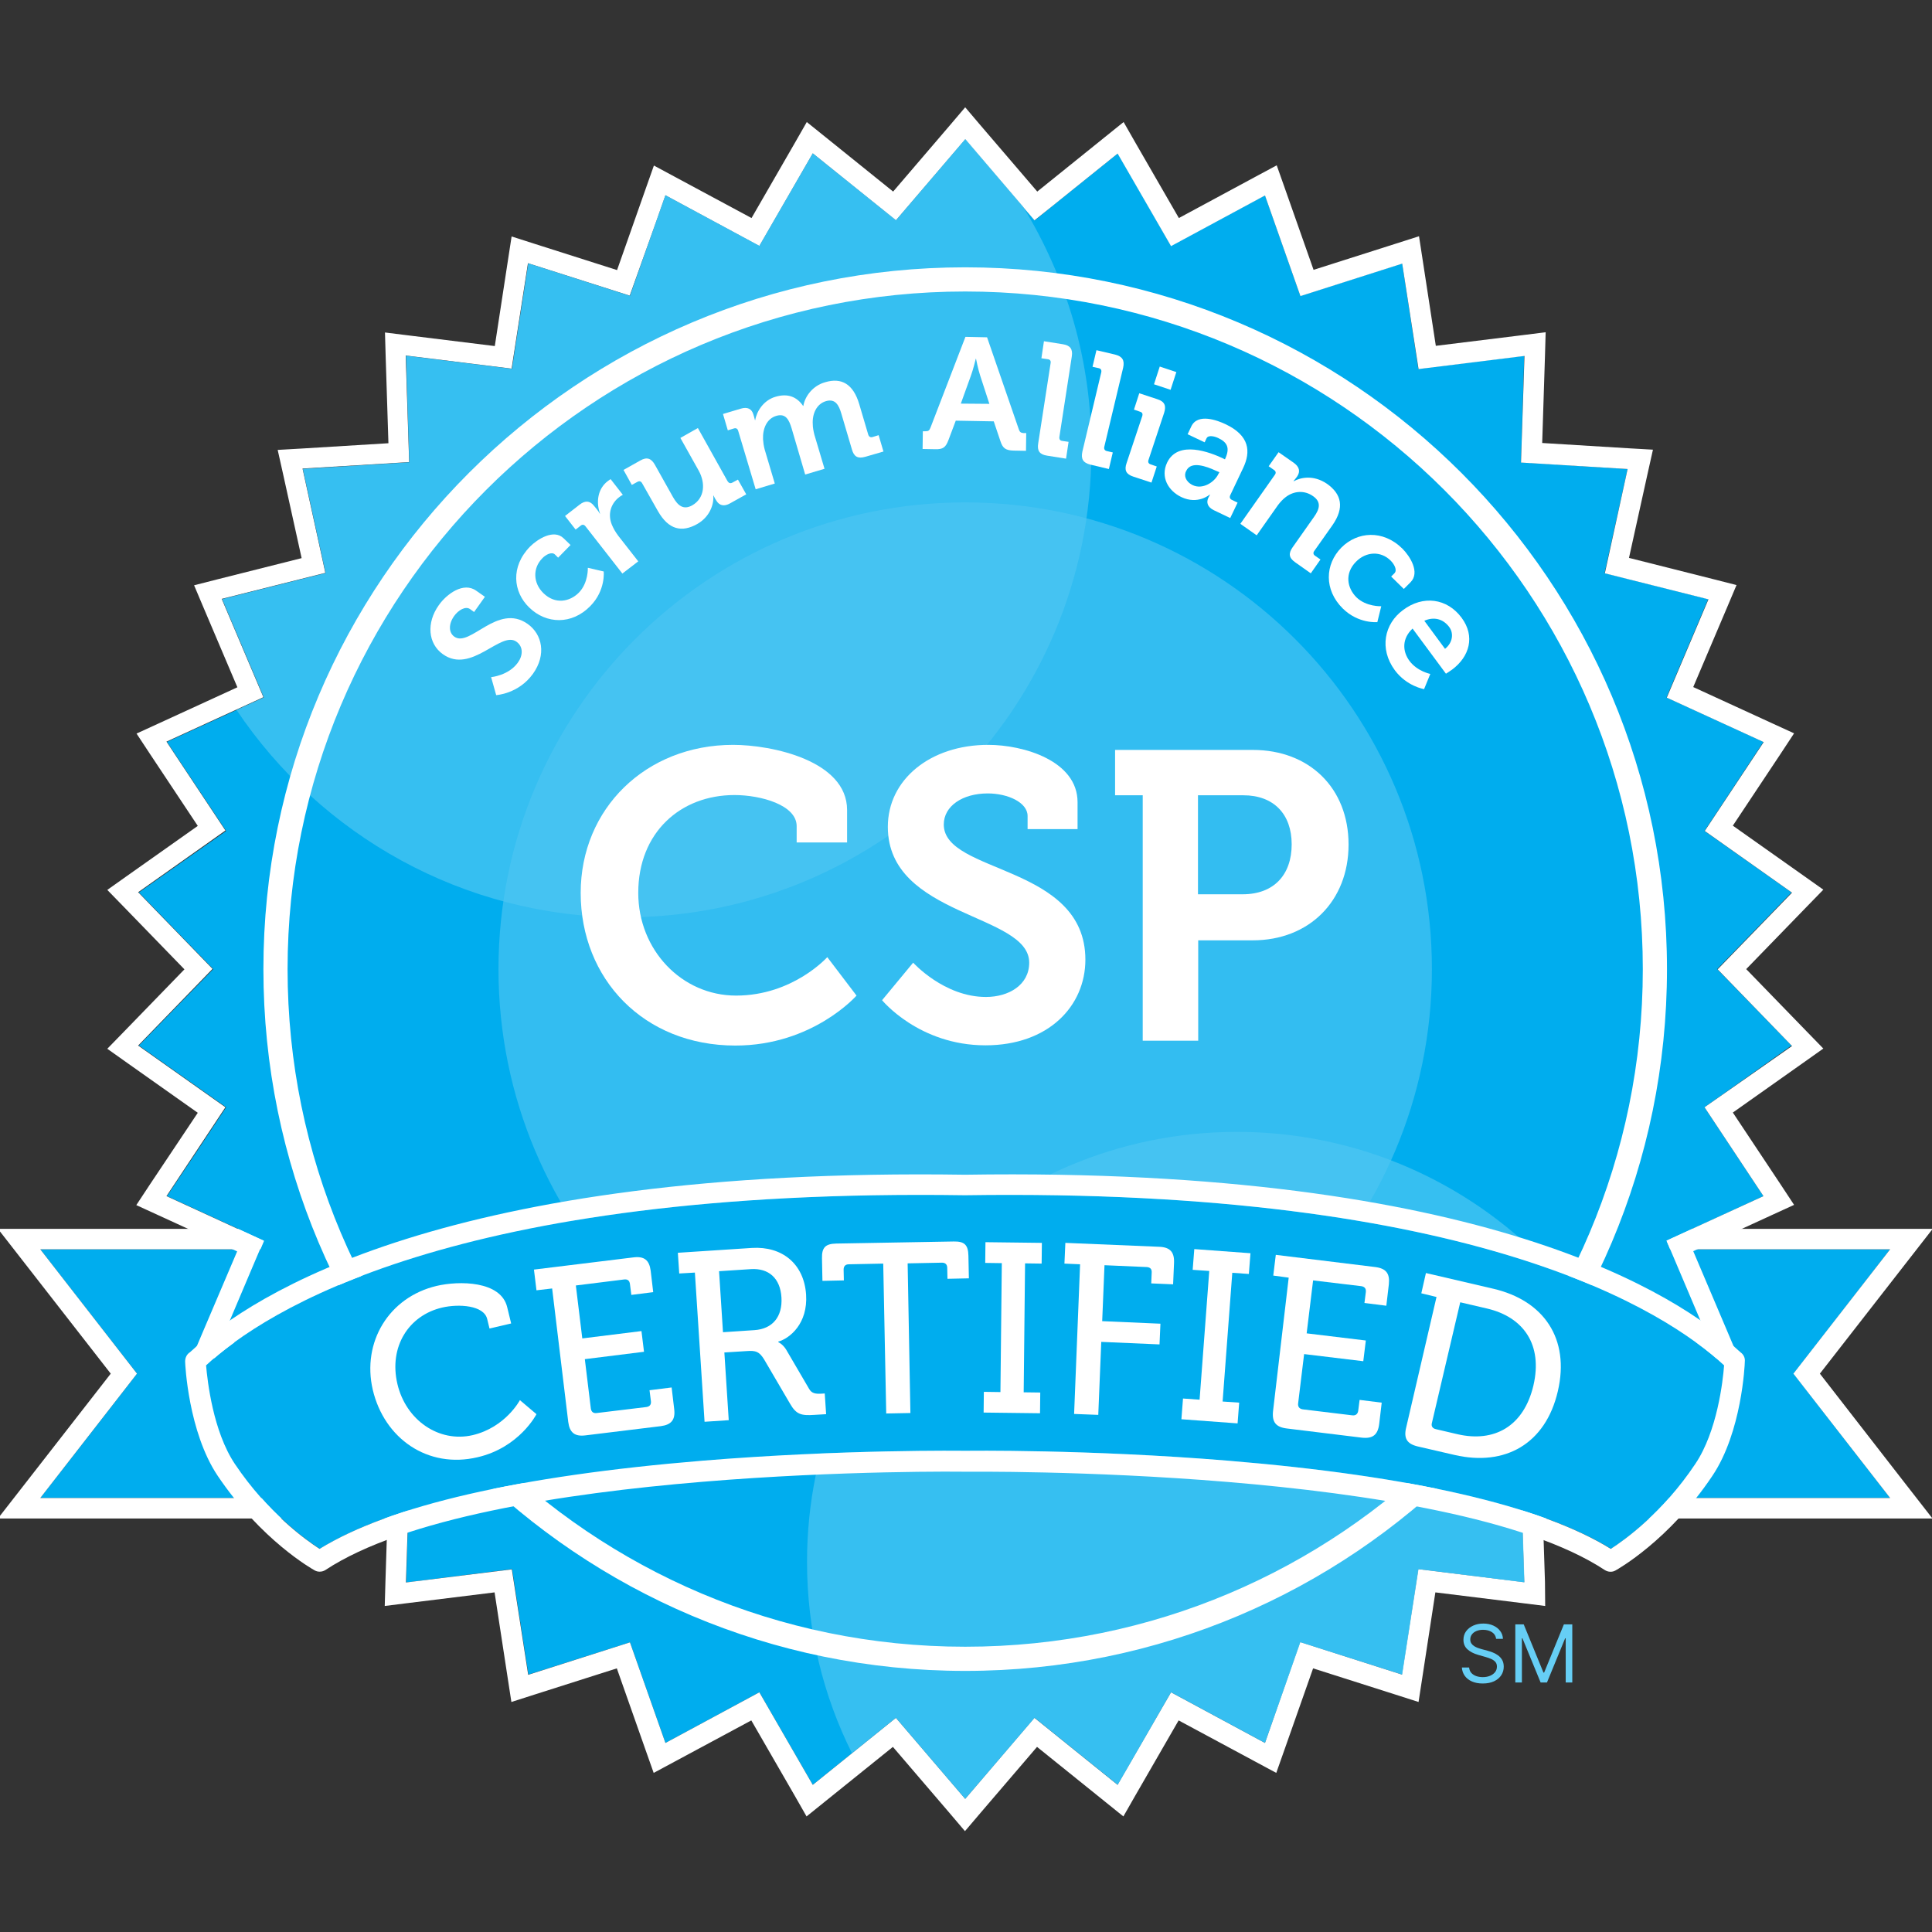
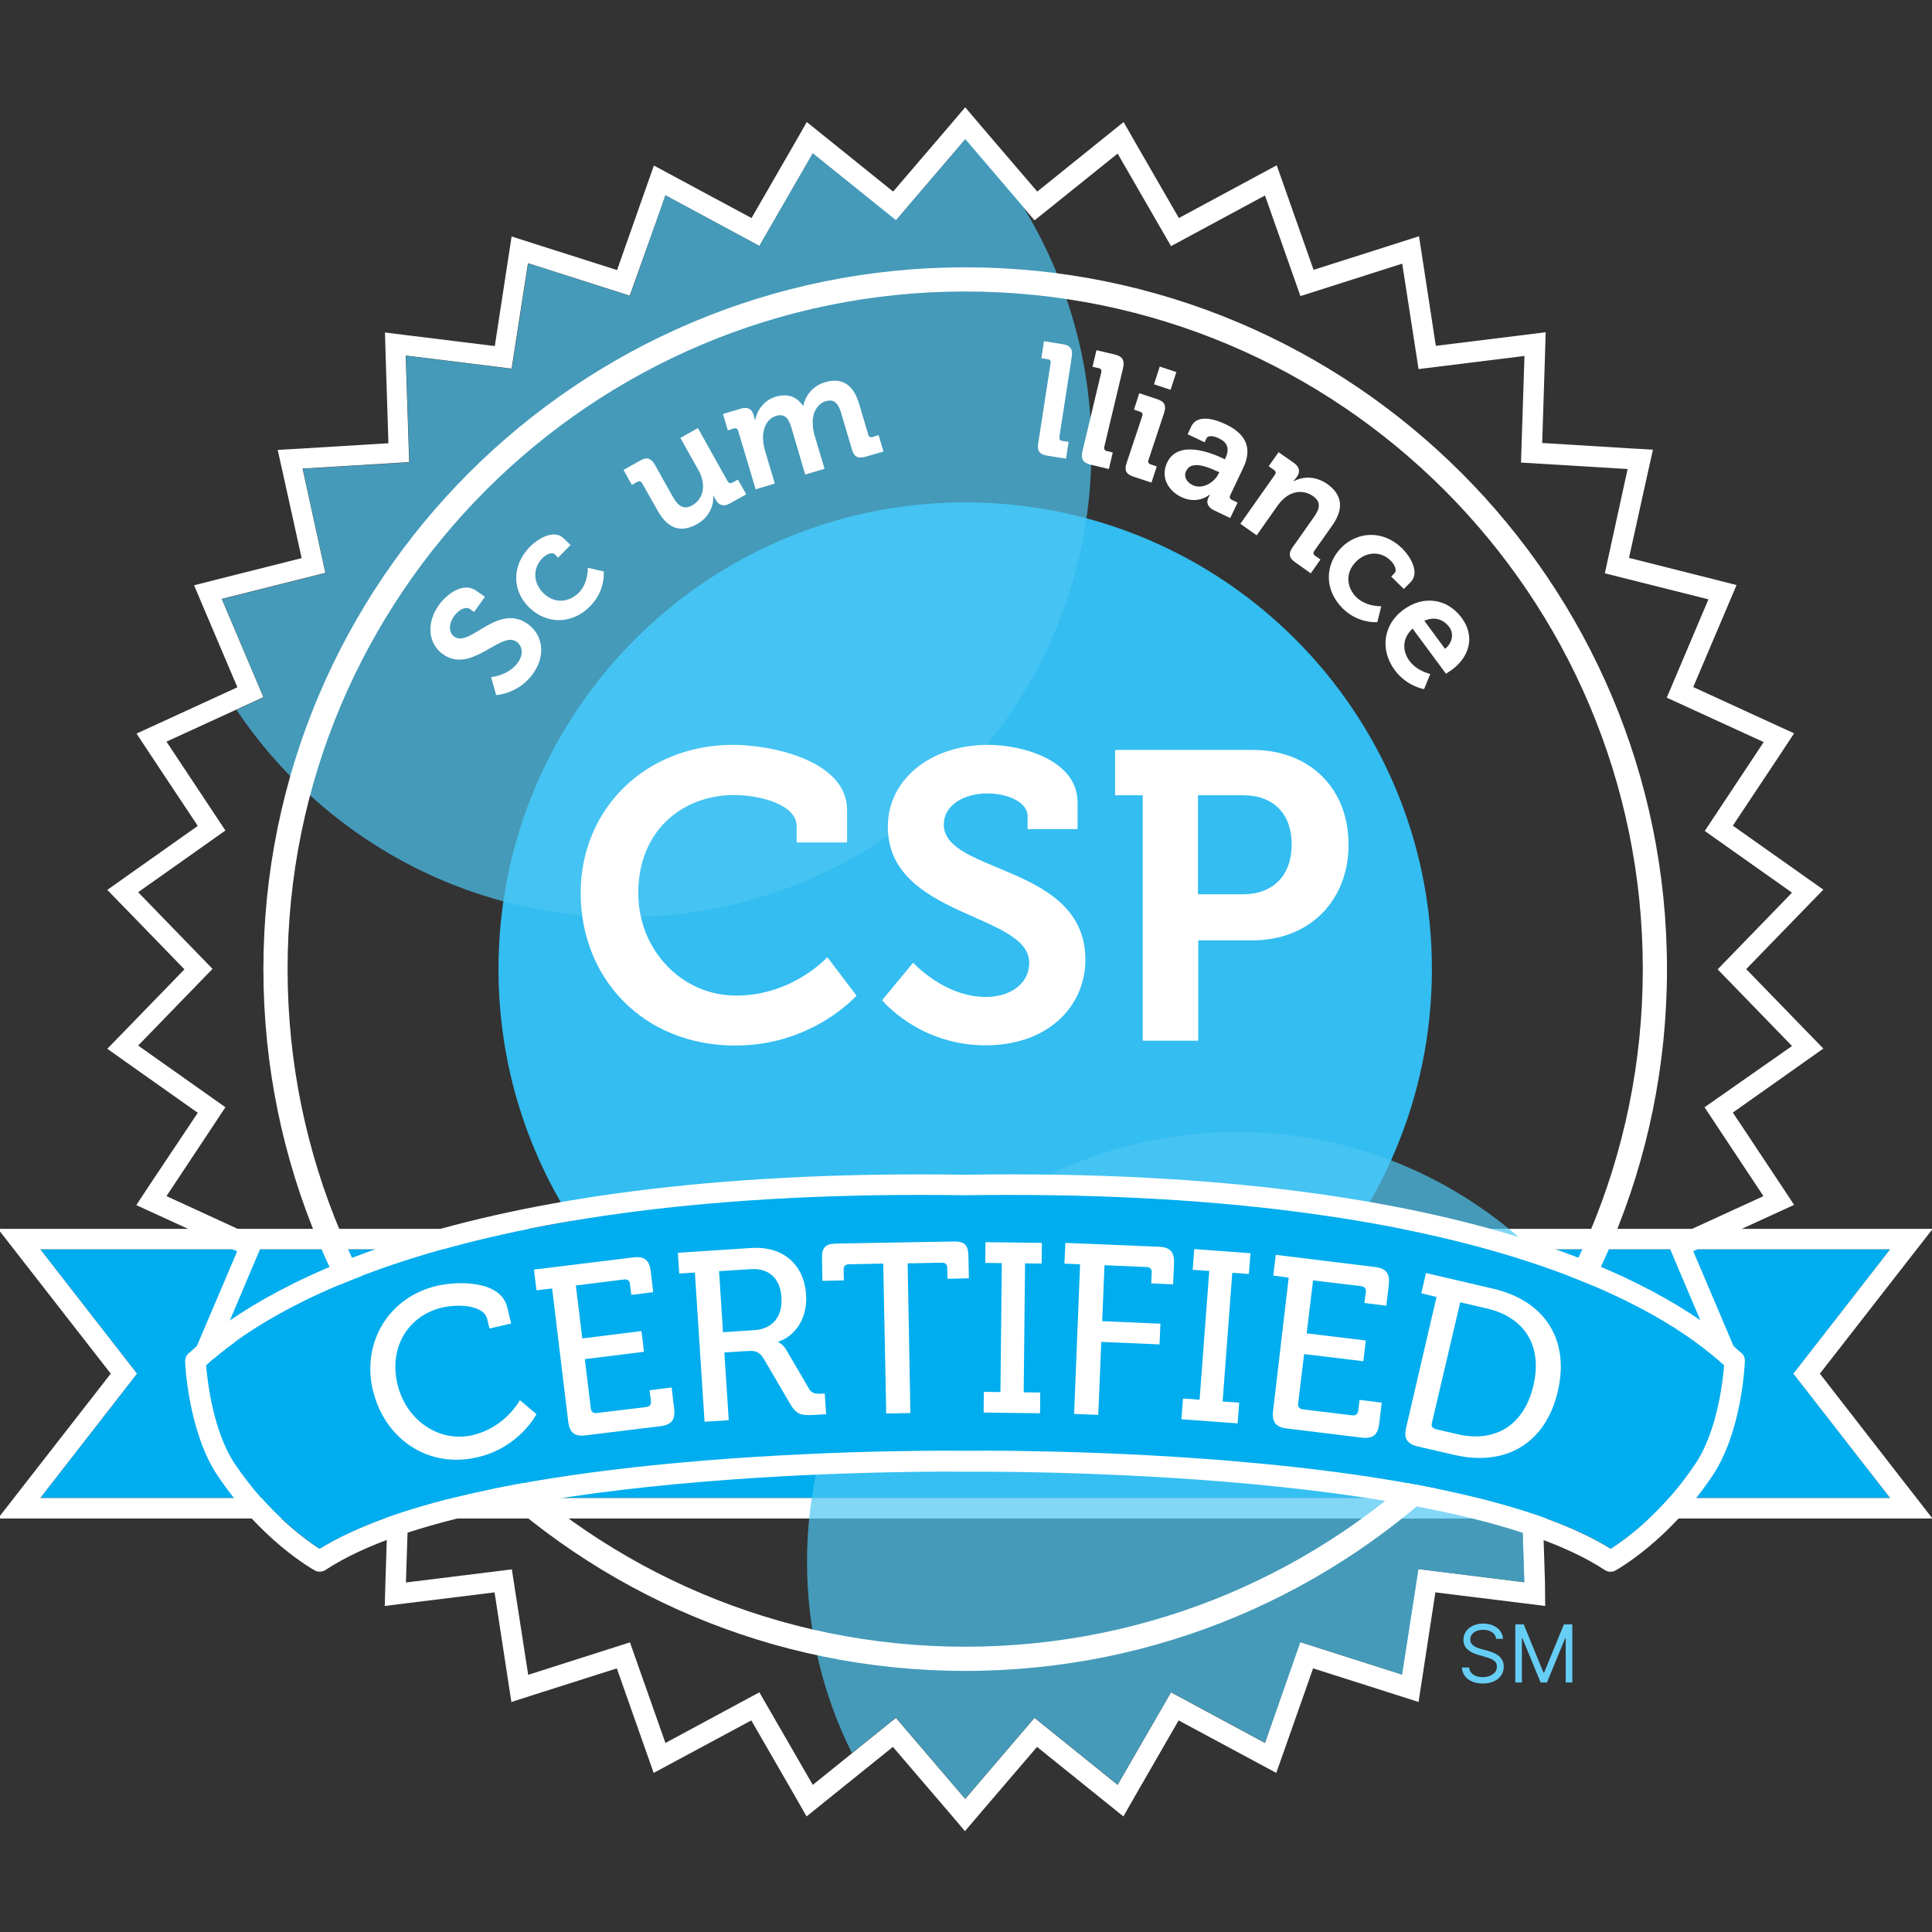
<svg xmlns="http://www.w3.org/2000/svg" width="140" height="140" viewBox="0 0 140 140" fill="none">
  <rect x="0" y="0" width="140" height="140" fill="#333333" stroke="none" />
  <g clip-path="url(#clip0_14984_1729)">
    <path d="M136.964 90.531H69.942H2.92L9.928 99.54L2.92 108.55H69.942H136.964L129.973 99.54L136.964 90.531Z" fill="#00ADEE" />
    <path d="M131.875 99.54L138.165 91.465L140.05 89.046H136.98H69.942H2.92H-0.15L1.735 91.465L8.025 99.54L1.735 107.616L-0.15 110.035H2.92H69.942H136.964H140.034L138.148 107.616L131.875 99.54ZM69.942 108.55H2.92L9.928 99.54L2.92 90.531H69.942H136.964L129.956 99.54L136.964 108.55H69.942Z" fill="white" />
-     <path d="M129.823 64.669L123.516 60.215L127.787 53.758L120.763 50.538L123.783 43.413L116.275 41.528L117.943 33.987L110.218 33.503L110.452 25.778L102.777 26.729L101.609 19.087L94.234 21.44L91.665 14.149L84.858 17.803L81.004 11.112L76.148 15.016L74.981 15.967L69.942 10.078L64.92 15.967L58.897 11.112L55.026 17.803L48.219 14.149L47.551 16.051L45.649 21.44L38.291 19.087L37.107 26.729L29.432 25.778L29.665 33.503L21.957 33.987L23.609 41.528L16.117 43.413L19.137 50.538L12.097 53.758L12.814 54.842L16.384 60.215L10.061 64.669L15.45 70.225L10.061 75.765L16.384 80.236L14.249 83.456L12.097 86.676L14.316 87.694L19.137 89.913L18.236 92.032L16.117 97.021L23.609 98.906L21.957 106.464L29.665 106.931L29.432 114.673L37.107 113.705L38.291 121.347L45.649 119.011L48.219 126.302L55.026 122.632L58.897 129.339L64.92 124.484L69.942 130.356L74.981 124.484L81.004 129.339L84.858 122.632L91.665 126.302L94.234 119.011L101.609 121.347L102.777 113.705L110.452 114.673L110.218 106.931L117.943 106.464L116.275 98.906L123.783 97.021L120.763 89.913L127.787 86.676L123.516 80.236L129.823 75.765L124.434 70.225L129.823 64.669Z" fill="#00ADEE" />
    <path d="M126.536 70.225L130.907 65.721L132.125 64.469L130.69 63.452L125.568 59.831L129.039 54.609L130.006 53.14L128.404 52.406L122.698 49.787L125.151 44.014L125.835 42.396L124.133 41.962L118.043 40.427L119.395 34.304L119.779 32.585L118.027 32.485L111.753 32.101L111.954 25.828L112.004 24.076L110.268 24.293L104.045 25.06L103.094 18.854L102.827 17.119L101.159 17.652L95.186 19.554L93.1 13.631L92.516 11.98L90.964 12.814L85.425 15.8L82.288 10.361L81.421 8.843L80.053 9.944L75.164 13.882L71.076 9.11L69.942 7.775L68.807 9.11L64.72 13.882L59.831 9.944L58.463 8.843L57.595 10.361L54.459 15.8L48.936 12.831L47.384 11.996L46.8 13.648L44.715 19.571L38.742 17.669L37.073 17.135L36.806 18.87L35.855 25.077L29.632 24.309L27.897 24.093L27.947 25.845L28.147 32.118L21.874 32.502L20.122 32.602L20.506 34.32L21.857 40.444L15.767 41.978L14.065 42.412L14.749 44.031L17.202 49.803L11.496 52.423L9.894 53.157L10.862 54.625L14.332 59.848L9.21 63.468L7.775 64.486L8.993 65.737L13.365 70.242L8.993 74.747L7.775 75.998L9.21 77.016L14.332 80.637L10.845 85.859L9.877 87.327L11.479 88.061L17.185 90.681L14.733 96.437L14.049 98.055L15.751 98.489L21.84 100.024L20.489 106.147L20.105 107.866L21.857 107.966L28.13 108.35L27.93 114.623L27.88 116.375L29.615 116.158L35.839 115.39L36.79 121.597L37.057 123.332L38.725 122.798L44.698 120.896L46.784 126.819L47.368 128.471L48.919 127.637L54.442 124.667L57.579 130.106L58.446 131.625L59.814 130.523L64.703 126.586L68.791 131.358L69.925 132.692L71.06 131.358L75.147 126.586L80.036 130.523L81.404 131.625L82.272 130.106L85.408 124.667L90.931 127.637L92.483 128.471L93.067 126.819L95.152 120.896L101.125 122.798L102.794 123.332L103.061 121.597L104.012 115.39L110.235 116.158L111.97 116.375L111.954 114.623L111.753 108.35L118.027 107.966L119.779 107.866L119.395 106.147L118.043 100.024L124.133 98.489L125.835 98.055L125.151 96.437L122.698 90.664L128.404 88.044L130.006 87.31L129.039 85.842L125.568 80.62L130.69 76.999L132.125 75.982L130.907 74.73L126.536 70.225ZM123.516 80.236L127.787 86.676L120.763 89.897L123.783 97.021L116.275 98.906L117.927 106.464L110.202 106.931L110.452 114.656L102.777 113.705L101.592 121.347L94.218 118.994L91.665 126.302L84.858 122.632L80.987 129.339L74.964 124.484L69.942 130.356L64.92 124.484L58.897 129.339L55.026 122.632L48.219 126.302L45.649 119.011L38.275 121.364L37.09 113.722L29.415 114.673L29.665 106.948L21.94 106.481L23.592 98.923L16.084 97.037L18.203 92.032L19.104 89.913L14.282 87.694L12.063 86.676L14.199 83.456L16.334 80.236L10.011 75.765L15.4 70.209L10.011 64.653L16.334 60.181L12.781 54.826L12.063 53.741L19.087 50.521L16.067 43.397L23.576 41.511L21.924 33.953L29.649 33.486L29.398 25.761L37.073 26.712L38.258 19.071L45.633 21.423L47.551 16.051L48.219 14.149L55.026 17.819L58.897 11.112L64.92 15.967L69.942 10.094L74.964 15.967L76.132 15.033L80.987 11.129L84.858 17.836L91.665 14.165L94.234 21.456L101.609 19.104L102.794 26.745L110.469 25.794L110.218 33.519L117.943 33.987L116.292 41.545L123.8 43.43L120.78 50.554L127.804 53.774L123.533 60.215L129.856 64.686L124.467 70.242L129.856 75.798L123.516 80.236Z" fill="white" />
    <path d="M69.942 104.045C88.62 104.045 103.761 88.903 103.761 70.225C103.761 51.547 88.62 36.406 69.942 36.406C51.264 36.406 36.122 51.547 36.122 70.225C36.122 88.903 51.264 104.045 69.942 104.045Z" fill="#33BDF1" />
    <path opacity="0.7" d="M74.13 14.966L69.959 10.078L64.936 15.951L58.897 11.112L55.026 17.819L48.218 14.149L45.649 21.44L38.275 19.087L37.09 26.729L29.415 25.778L29.665 33.503L21.94 33.97L23.592 41.528L16.084 43.413L19.104 50.538L17.135 51.439C23.208 60.498 33.536 66.472 45.265 66.472C63.952 66.472 79.085 51.322 79.085 32.652C79.118 26.162 77.283 20.122 74.13 14.966Z" fill="#4DC6F3" />
    <path opacity="0.7" d="M89.63 82.021C72.428 82.021 58.48 95.97 58.48 113.171C58.48 118.16 59.648 122.865 61.733 127.036L64.92 124.467L69.942 130.34L74.964 124.467L80.987 129.322L84.858 122.615L91.665 126.286L94.234 118.994L101.609 121.347L102.794 113.705L110.469 114.656L110.218 106.931L117.943 106.464L116.291 98.906L117.226 98.673C111.987 88.779 101.609 82.021 89.63 82.021Z" fill="#4DC6F3" />
    <path d="M69.942 19.371C41.862 19.371 19.087 42.129 19.087 70.225C19.087 98.322 41.845 121.08 69.942 121.08C98.039 121.08 120.796 98.305 120.796 70.225C120.796 42.145 98.022 19.371 69.942 19.371ZM69.942 119.328C42.829 119.328 20.839 97.338 20.839 70.225C20.839 43.113 42.829 21.123 69.942 21.123C97.054 21.123 119.044 43.113 119.044 70.225C119.044 97.338 97.071 119.328 69.942 119.328Z" fill="white" />
    <path d="M53.124 53.975C55.91 53.975 61.383 55.109 61.383 58.697V61.049H57.729V59.864C57.729 58.329 55.126 57.612 53.224 57.612C49.32 57.612 46.25 60.315 46.25 64.703C46.25 68.824 49.386 72.144 53.341 72.144C57.462 72.144 59.948 69.358 59.948 69.358L62.067 72.144C62.067 72.144 58.897 75.765 53.291 75.765C46.633 75.765 42.079 70.926 42.079 64.703C42.079 58.596 46.8 53.975 53.124 53.975Z" fill="white" />
    <path d="M66.171 69.758C66.171 69.758 68.407 72.244 71.443 72.244C73.095 72.244 74.58 71.377 74.58 69.758C74.58 66.171 64.336 66.472 64.336 59.914C64.336 56.494 67.406 53.975 71.61 53.975C74.163 53.975 78.084 55.126 78.084 58.129V60.081H74.463V59.13C74.463 58.146 73.028 57.495 71.577 57.495C69.742 57.495 68.39 58.413 68.39 59.748C68.39 63.335 78.651 62.634 78.651 69.541C78.651 72.895 75.982 75.748 71.41 75.748C66.588 75.748 63.919 72.478 63.919 72.478L66.171 69.758Z" fill="white" />
    <path d="M82.806 57.629H80.803V54.342H90.781C94.869 54.342 97.722 57.095 97.722 61.199C97.722 65.287 94.869 68.14 90.781 68.14H86.827V75.414H82.806V57.629ZM90.047 64.803C92.316 64.803 93.6 63.385 93.6 61.182C93.6 59.014 92.316 57.629 90.097 57.629H86.81V64.803H90.047Z" fill="white" />
    <path d="M35.588 49.069C35.588 49.069 36.856 48.953 37.524 48.018C37.891 47.518 37.941 46.867 37.424 46.5C36.289 45.683 34.154 48.886 32.085 47.401C31.017 46.634 30.883 45.132 31.801 43.847C32.352 43.063 33.586 42.129 34.52 42.813L35.138 43.247L34.354 44.348L34.053 44.131C33.736 43.914 33.219 44.198 32.902 44.648C32.502 45.215 32.502 45.833 32.919 46.133C34.053 46.951 36.056 43.664 38.241 45.215C39.292 45.966 39.609 47.434 38.625 48.819C37.574 50.288 35.955 50.371 35.955 50.371L35.588 49.069Z" fill="white" />
    <path d="M38.408 39.609C38.942 39.075 40.127 38.308 40.844 39.009L41.344 39.492L40.444 40.41L40.21 40.177C39.976 39.96 39.543 40.193 39.292 40.46C38.592 41.178 38.625 42.245 39.376 42.98C40.227 43.814 41.278 43.614 41.945 42.946C42.646 42.229 42.596 41.144 42.596 41.144L43.747 41.411C43.747 41.411 43.897 42.779 42.779 43.914C41.428 45.299 39.576 45.215 38.358 44.031C37.173 42.896 36.99 41.061 38.408 39.609Z" fill="white" />
-     <path d="M42.429 38.141C42.329 38.008 42.195 37.991 42.079 38.091L41.712 38.375L40.944 37.39L41.995 36.573C42.396 36.256 42.746 36.272 43.046 36.656L43.263 36.923C43.397 37.09 43.463 37.223 43.463 37.223L43.48 37.207C43.18 36.389 43.313 35.422 44.031 34.871C44.131 34.787 44.248 34.721 44.248 34.721L45.132 35.855C45.132 35.855 44.998 35.922 44.832 36.056C44.348 36.439 43.997 37.157 44.331 38.008C44.448 38.291 44.598 38.558 44.815 38.842L46.25 40.677L45.099 41.561L42.429 38.141Z" fill="white" />
    <path d="M46.533 35.021C46.45 34.871 46.333 34.837 46.183 34.921L45.783 35.138L45.182 34.053L46.4 33.369C46.867 33.102 47.184 33.203 47.451 33.67L48.769 36.022C49.12 36.639 49.52 36.973 50.154 36.623C51.072 36.106 51.138 35.004 50.621 34.087L49.303 31.734L50.571 31.017L52.723 34.871C52.807 35.004 52.924 35.054 53.074 34.971L53.474 34.754L54.075 35.822L52.907 36.473C52.473 36.723 52.123 36.639 51.906 36.272L51.822 36.139C51.756 36.022 51.706 35.905 51.706 35.905L51.689 35.922C51.739 36.589 51.405 37.474 50.521 37.974C49.42 38.592 48.452 38.408 47.668 37.023L46.533 35.021Z" fill="white" />
    <path d="M53.491 31.217C53.441 31.05 53.324 31 53.174 31.05L52.74 31.184L52.39 29.999L53.674 29.615C54.175 29.465 54.475 29.632 54.592 30.032L54.642 30.199C54.675 30.316 54.709 30.45 54.709 30.45H54.725C54.826 29.816 55.326 28.998 56.21 28.748C57.061 28.497 57.729 28.731 58.196 29.415H58.213C58.329 28.714 58.897 27.947 59.798 27.697C60.965 27.346 61.833 27.813 62.267 29.298L62.918 31.501C62.968 31.651 63.084 31.718 63.235 31.668L63.668 31.534L64.019 32.719L62.701 33.102C62.167 33.252 61.883 33.102 61.733 32.568L60.965 29.966C60.782 29.332 60.515 28.881 59.864 29.065C59.164 29.265 58.847 29.999 58.897 30.75C58.897 30.983 58.947 31.234 59.013 31.501L59.748 33.97L58.346 34.387L57.362 31.033C57.178 30.433 56.945 29.932 56.261 30.133C55.56 30.333 55.259 31.067 55.293 31.834C55.309 32.068 55.343 32.318 55.41 32.568L56.144 35.038L54.759 35.455L53.491 31.217Z" fill="white" />
-     <path d="M66.872 31.25H67.055C67.256 31.25 67.339 31.217 67.422 31L69.959 24.41L71.527 24.443L73.829 31.117C73.896 31.317 73.98 31.367 74.18 31.384H74.363L74.347 32.669L73.446 32.652C72.878 32.635 72.661 32.485 72.495 31.968L72.011 30.533L69.258 30.483L68.724 31.901C68.524 32.418 68.34 32.569 67.756 32.552L66.855 32.535L66.872 31.25ZM71.694 29.265L71.026 27.213C70.876 26.762 70.726 25.995 70.726 25.995H70.709C70.709 25.995 70.526 26.762 70.359 27.213L69.625 29.248L71.694 29.265Z" fill="white" />
    <path d="M76.132 26.312C76.165 26.145 76.082 26.045 75.915 26.028L75.464 25.961L75.648 24.727L77.016 24.944C77.55 25.027 77.75 25.294 77.667 25.828L76.766 31.668C76.749 31.834 76.816 31.934 76.983 31.951L77.433 32.018L77.25 33.236L75.882 33.019C75.331 32.935 75.147 32.669 75.231 32.135L76.132 26.312Z" fill="white" />
    <path d="M79.802 26.979C79.836 26.812 79.769 26.712 79.619 26.679L79.168 26.579L79.452 25.377L80.803 25.694C81.337 25.828 81.504 26.111 81.388 26.645L80.019 32.385C79.986 32.535 80.053 32.652 80.203 32.685L80.637 32.785L80.353 33.987L79.018 33.67C78.484 33.536 78.317 33.269 78.434 32.719L79.802 26.979Z" fill="white" />
    <path d="M82.772 30.149C82.822 29.982 82.772 29.882 82.605 29.832L82.172 29.682L82.555 28.497L83.874 28.931C84.391 29.098 84.524 29.398 84.357 29.916L83.223 33.336C83.173 33.486 83.223 33.603 83.39 33.653L83.823 33.803L83.44 34.971L82.122 34.537C81.604 34.37 81.454 34.07 81.638 33.553L82.772 30.149ZM84.04 26.562L85.242 26.962L84.825 28.247L83.623 27.847L84.04 26.562Z" fill="white" />
    <path d="M88.595 33.202L88.762 33.286L88.779 33.252C89.129 32.485 88.962 32.068 88.295 31.751C88.061 31.634 87.561 31.484 87.427 31.767L87.294 32.051L86.059 31.467L86.326 30.9C86.793 29.916 88.228 30.466 88.795 30.733C90.564 31.567 90.647 32.735 90.08 33.92L89.146 35.889C89.079 36.039 89.129 36.156 89.263 36.222L89.68 36.422L89.146 37.54L87.961 36.973C87.477 36.739 87.411 36.389 87.561 36.072C87.627 35.939 87.677 35.855 87.677 35.855L87.661 35.839C87.661 35.839 86.81 36.589 85.609 36.022C84.658 35.572 84.074 34.571 84.574 33.519C85.375 31.851 87.728 32.802 88.595 33.202ZM86.426 35.154C87.127 35.488 87.995 34.971 88.295 34.337L88.362 34.22L88.128 34.12C87.444 33.803 86.309 33.369 85.959 34.12C85.775 34.437 85.892 34.888 86.426 35.154Z" fill="white" />
    <path d="M92.382 34.404C92.483 34.27 92.449 34.137 92.316 34.053L91.932 33.786L92.65 32.769L93.751 33.536C94.168 33.837 94.234 34.17 94.001 34.521L93.901 34.654C93.834 34.754 93.734 34.854 93.734 34.854L93.751 34.871C94.234 34.604 95.169 34.387 96.153 35.054C97.221 35.805 97.438 36.79 96.554 38.058L95.236 39.926C95.135 40.06 95.169 40.193 95.302 40.277L95.686 40.544L94.985 41.545L93.851 40.744C93.4 40.427 93.35 40.11 93.667 39.659L95.219 37.457C95.636 36.873 95.753 36.373 95.152 35.955C94.518 35.505 93.751 35.572 93.167 36.022C92.966 36.172 92.783 36.373 92.616 36.589L91.064 38.792L89.88 37.958L92.382 34.404Z" fill="white" />
    <path d="M101.626 39.759C102.16 40.293 102.927 41.478 102.21 42.195L101.726 42.679L100.808 41.778L101.042 41.545C101.276 41.311 101.025 40.877 100.775 40.627C100.058 39.91 98.99 39.959 98.256 40.71C97.421 41.561 97.622 42.612 98.289 43.28C99.007 43.98 100.091 43.93 100.091 43.93L99.807 45.082C99.807 45.082 98.439 45.215 97.305 44.097C95.937 42.746 96.003 40.894 97.205 39.676C98.356 38.525 100.208 38.358 101.626 39.759Z" fill="white" />
    <path d="M105.914 44.765C106.915 46.116 106.481 47.584 105.23 48.519C105.096 48.619 104.779 48.819 104.779 48.819L102.36 45.549C101.592 46.267 101.609 47.184 102.143 47.901C102.71 48.652 103.645 48.836 103.645 48.836L103.194 49.937C103.194 49.937 101.943 49.737 101.075 48.569C99.924 47.001 100.324 45.199 101.659 44.214C103.111 43.113 104.863 43.347 105.914 44.765ZM104.712 47.017C105.263 46.584 105.363 45.899 105.013 45.432C104.562 44.832 103.895 44.681 103.211 44.982L104.712 47.017Z" fill="white" />
    <path d="M108.416 118.759C108.391 118.551 108.291 118.389 108.116 118.274C107.94 118.159 107.725 118.101 107.47 118.101C107.284 118.101 107.121 118.132 106.981 118.192C106.842 118.252 106.734 118.335 106.656 118.441C106.579 118.546 106.541 118.666 106.541 118.801C106.541 118.913 106.567 119.01 106.621 119.09C106.676 119.17 106.746 119.236 106.831 119.29C106.916 119.342 107.005 119.385 107.098 119.419C107.191 119.452 107.277 119.479 107.355 119.5L107.783 119.615C107.892 119.644 108.014 119.683 108.149 119.734C108.284 119.785 108.414 119.854 108.537 119.942C108.662 120.028 108.765 120.139 108.846 120.275C108.926 120.41 108.967 120.577 108.967 120.774C108.967 121.002 108.907 121.208 108.788 121.391C108.67 121.575 108.497 121.721 108.27 121.829C108.044 121.937 107.769 121.992 107.445 121.992C107.144 121.992 106.883 121.943 106.662 121.846C106.443 121.748 106.27 121.613 106.144 121.439C106.019 121.264 105.949 121.062 105.932 120.832H106.458C106.472 120.991 106.526 121.123 106.619 121.227C106.713 121.33 106.833 121.406 106.977 121.457C107.122 121.506 107.278 121.531 107.445 121.531C107.64 121.531 107.815 121.5 107.97 121.436C108.125 121.372 108.247 121.283 108.338 121.169C108.428 121.054 108.473 120.92 108.473 120.766C108.473 120.626 108.434 120.513 108.356 120.425C108.278 120.337 108.175 120.266 108.048 120.211C107.92 120.156 107.783 120.108 107.635 120.067L107.116 119.919C106.787 119.825 106.527 119.689 106.335 119.514C106.143 119.339 106.047 119.109 106.047 118.825C106.047 118.589 106.111 118.384 106.238 118.208C106.367 118.032 106.54 117.895 106.757 117.797C106.975 117.699 107.218 117.649 107.486 117.649C107.758 117.649 107.999 117.698 108.21 117.795C108.421 117.891 108.589 118.023 108.712 118.19C108.837 118.357 108.902 118.547 108.909 118.759H108.416ZM109.805 117.707H110.414L111.845 121.202H111.894L113.325 117.707H113.934V121.918H113.457V118.718H113.416L112.1 121.918H111.639L110.323 118.718H110.282V121.918H109.805V117.707Z" fill="#66CEF5" />
    <path d="M124.951 98.94C120.746 95.035 106.998 86.059 69.959 86.61H69.942C32.902 86.059 19.154 95.035 14.95 98.94C15.033 100.074 15.45 103.728 17.035 106.081C19.421 109.634 22.191 111.603 23.175 112.237C28.247 109.101 37.59 106.948 50.922 105.847C61.066 105.013 69.875 105.13 69.975 105.13C70.042 105.13 78.868 105.013 88.996 105.847C102.327 106.948 111.653 109.101 116.742 112.237C117.726 111.603 120.496 109.618 122.882 106.081C124.45 103.728 124.851 100.091 124.951 98.94Z" fill="#00ADEE" />
    <path d="M126.119 97.989C126.085 97.955 126.035 97.905 125.968 97.855C121.647 93.834 107.532 84.541 69.942 85.125C32.352 84.558 18.236 93.851 13.915 97.855C13.848 97.922 13.798 97.955 13.765 97.989C13.548 98.122 13.415 98.372 13.415 98.656C13.415 98.856 13.648 103.761 15.767 106.931C18.921 111.62 22.641 113.705 22.791 113.789C22.908 113.856 23.025 113.889 23.158 113.889C23.308 113.889 23.442 113.856 23.576 113.772C35.004 106.231 69.575 106.631 69.942 106.648C70.292 106.648 104.863 106.247 116.291 113.772C116.525 113.922 116.825 113.939 117.059 113.805C117.209 113.722 120.946 111.636 124.083 106.948C126.219 103.778 126.436 98.873 126.436 98.673C126.469 98.389 126.336 98.139 126.119 97.989ZM116.725 112.237C111.653 109.1 102.31 106.948 88.979 105.847C78.835 105.013 70.025 105.13 69.959 105.13C69.875 105.13 61.049 105.013 50.905 105.847C37.574 106.948 28.247 109.1 23.158 112.237C22.174 111.603 19.404 109.634 17.018 106.081C15.433 103.711 15.033 100.074 14.933 98.939C19.137 95.035 32.885 86.059 69.925 86.61H69.942C106.981 86.059 120.73 95.035 124.934 98.939C124.851 100.074 124.434 103.728 122.848 106.081C120.479 109.634 117.71 111.603 116.725 112.237Z" fill="white" />
    <path d="M31.634 93.183C33.252 92.8 36.306 92.8 36.756 94.735L37.04 95.903L35.472 96.27L35.305 95.586C35.071 94.585 33.252 94.468 32.035 94.752C29.615 95.319 28.164 97.588 28.798 100.291C29.415 102.91 31.801 104.562 34.254 103.995C36.639 103.428 37.674 101.459 37.674 101.459L38.875 102.477C38.875 102.477 37.641 104.896 34.604 105.597C31 106.448 27.847 104.245 27.012 100.708C26.212 97.254 28.18 94.001 31.634 93.183Z" fill="white" />
    <path d="M40.01 93.367L38.875 93.5L38.692 91.999L45.899 91.115C46.684 91.014 47.051 91.315 47.151 92.082L47.334 93.634L45.749 93.834L45.649 93.05C45.616 92.783 45.466 92.683 45.215 92.716L41.728 93.15L42.195 96.987L46.483 96.454L46.667 97.955L42.379 98.489L42.813 102.06C42.846 102.31 42.996 102.427 43.246 102.393L46.834 101.959C47.084 101.926 47.201 101.776 47.167 101.526L47.067 100.741L48.669 100.541L48.853 102.093C48.953 102.877 48.652 103.244 47.885 103.344L42.429 104.012C41.645 104.112 41.278 103.811 41.178 103.044L40.01 93.367Z" fill="white" />
    <path d="M50.354 92.216L49.22 92.282L49.12 90.781L54.492 90.43C56.661 90.297 58.263 91.565 58.413 93.817C58.546 95.886 57.262 96.971 56.394 97.221V97.254C56.394 97.254 56.711 97.388 56.961 97.788L58.63 100.641C58.83 100.992 59.114 101.008 59.531 100.992L59.764 100.975L59.864 102.477L59.013 102.527C58.046 102.594 57.695 102.493 57.245 101.709L55.359 98.489C55.009 97.939 54.776 97.855 54.092 97.905L52.49 98.005L52.807 102.911L51.055 103.027L50.354 92.216ZM54.659 96.387C55.993 96.303 56.711 95.403 56.627 94.018C56.544 92.633 55.71 91.882 54.408 91.966L52.106 92.116L52.39 96.537L54.659 96.387Z" fill="white" />
    <path d="M64.002 91.565L61.516 91.615C61.266 91.615 61.132 91.749 61.132 91.999L61.149 92.783L59.597 92.816L59.564 91.181C59.547 90.397 59.814 90.13 60.599 90.113L69.108 89.963C69.892 89.947 70.159 90.213 70.175 90.998L70.209 92.633L68.657 92.666L68.64 91.882C68.64 91.615 68.49 91.498 68.257 91.498L65.771 91.548L65.971 102.393L64.219 102.427L64.002 91.565Z" fill="white" />
    <path d="M71.293 100.858L72.495 100.875L72.595 91.532L71.393 91.515L71.41 90.013L75.498 90.063L75.481 91.565L74.28 91.548L74.18 100.892L75.381 100.908L75.364 102.41L71.277 102.36L71.293 100.858Z" fill="white" />
    <path d="M78.267 91.615L77.133 91.565L77.2 90.063L84.007 90.347C84.791 90.38 85.108 90.731 85.075 91.515L85.008 93.067L83.423 93L83.456 92.216C83.473 91.949 83.34 91.832 83.089 91.815L80.036 91.682L79.869 95.736L84.09 95.92L84.023 97.421L79.802 97.238L79.585 102.527L77.834 102.46L78.267 91.615Z" fill="white" />
    <path d="M85.725 101.342L86.927 101.426L87.627 92.099L86.426 92.016L86.543 90.514L90.614 90.814L90.497 92.316L89.296 92.232L88.595 101.559L89.796 101.642L89.68 103.144L85.609 102.844L85.725 101.342Z" fill="white" />
    <path d="M93.384 92.583L92.266 92.433L92.449 90.931L99.657 91.815C100.441 91.915 100.725 92.282 100.641 93.067L100.458 94.618L98.873 94.418L98.973 93.634C99.006 93.367 98.873 93.233 98.639 93.2L95.152 92.783L94.685 96.62L98.973 97.138L98.789 98.639L94.501 98.122L94.068 101.693C94.034 101.943 94.168 102.093 94.401 102.126L97.989 102.56C98.239 102.593 98.389 102.46 98.422 102.226L98.522 101.442L100.124 101.642L99.941 103.194C99.841 103.978 99.474 104.262 98.689 104.179L93.233 103.511C92.449 103.411 92.166 103.044 92.249 102.26L93.384 92.583Z" fill="white" />
    <path d="M104.095 93.984L102.994 93.717L103.328 92.249L108.199 93.384C111.87 94.234 113.772 97.004 112.888 100.808C112.004 104.629 109.067 106.281 105.396 105.43L102.727 104.813C101.959 104.629 101.709 104.229 101.893 103.461L104.095 93.984ZM104.045 103.561L105.613 103.928C108.283 104.546 110.419 103.361 111.119 100.391C111.803 97.438 110.402 95.436 107.749 94.819L105.814 94.368L103.761 103.111C103.695 103.344 103.811 103.511 104.045 103.561Z" fill="white" />
  </g>
  <defs>
    <clipPath id="clip0_14984_1729">
      <rect width="140" height="140" fill="white" />
    </clipPath>
  </defs>
</svg>